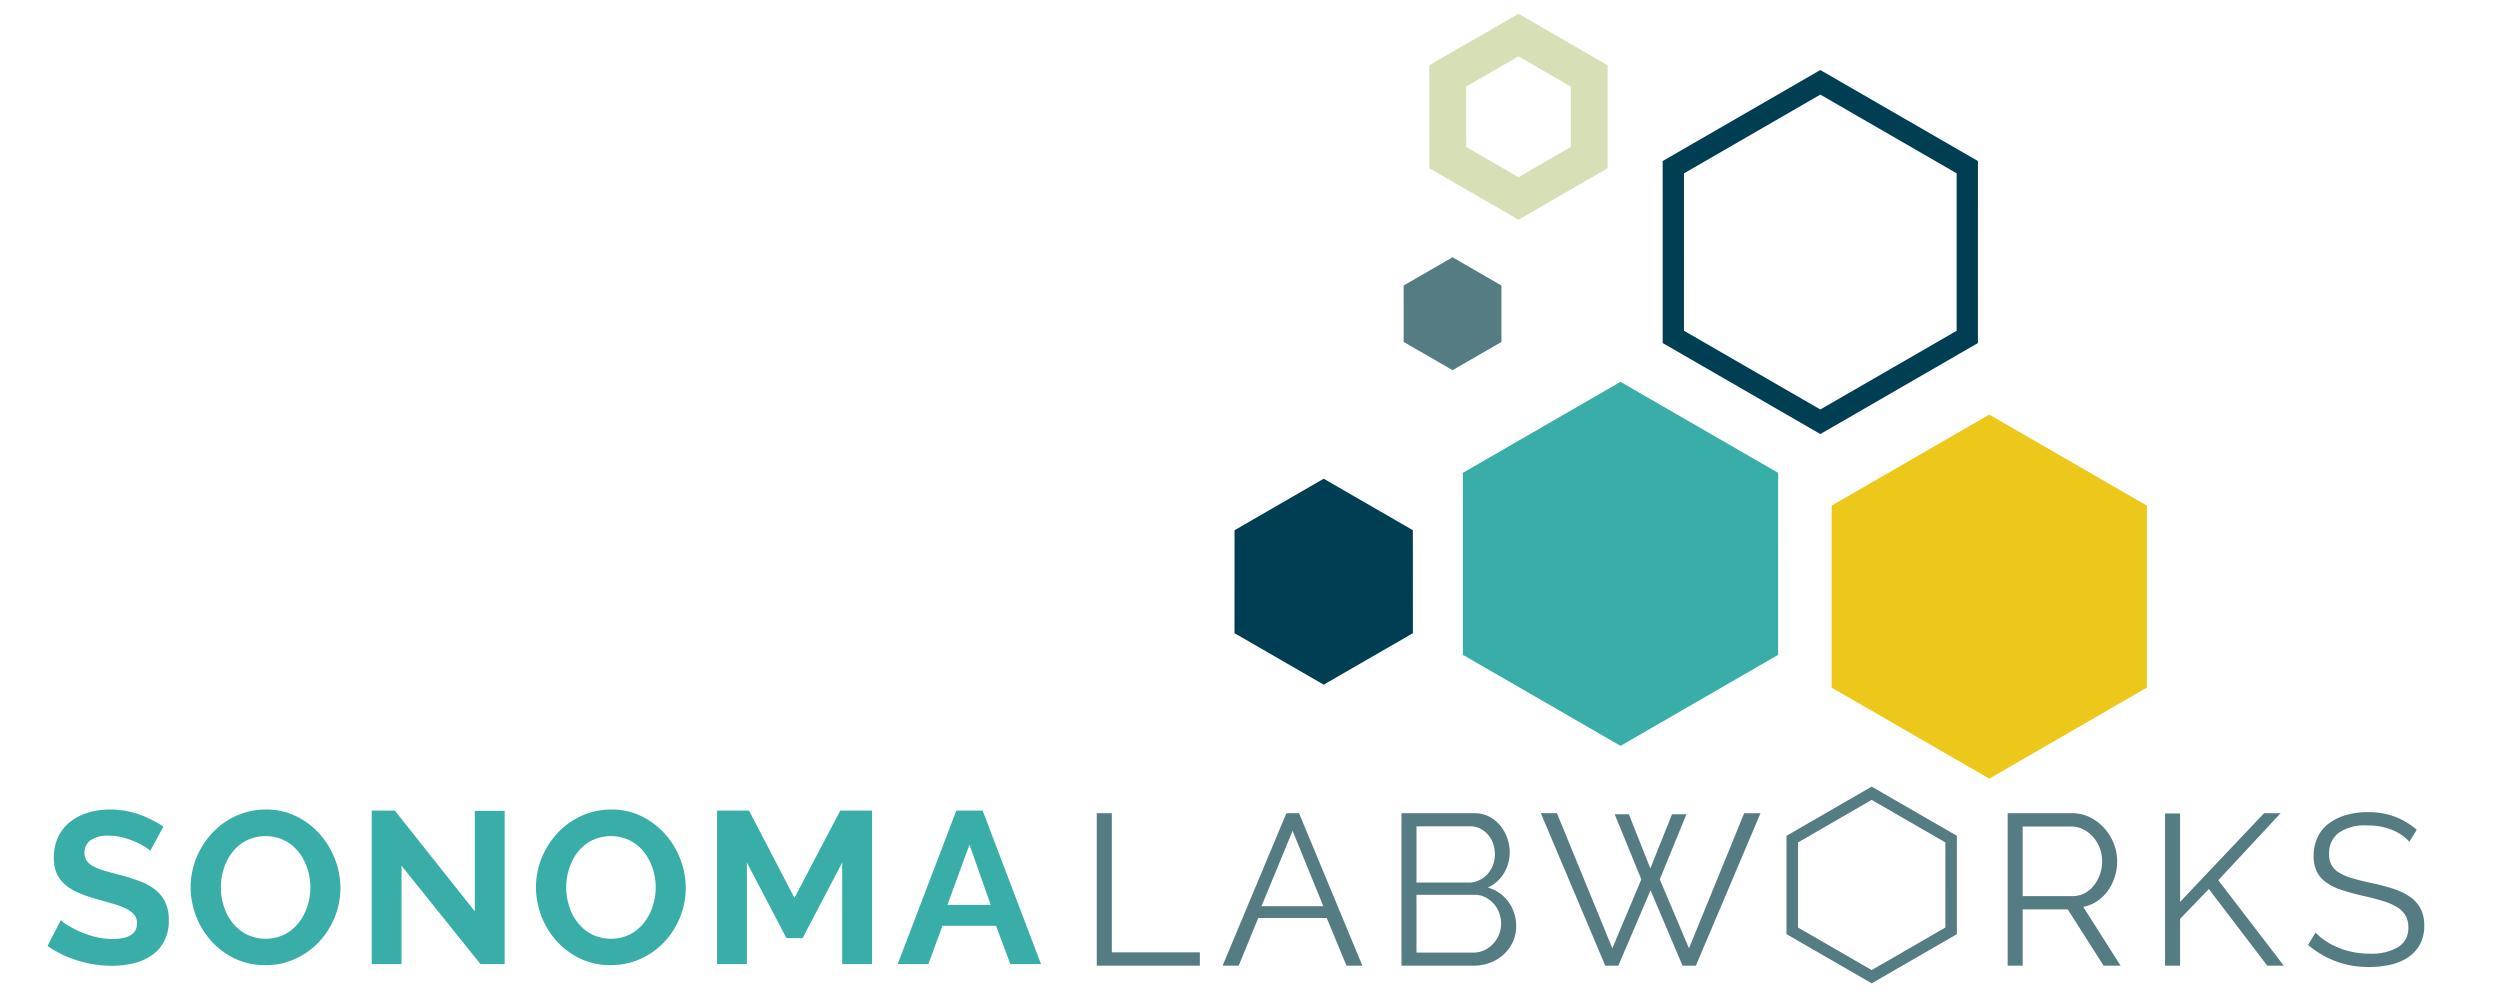
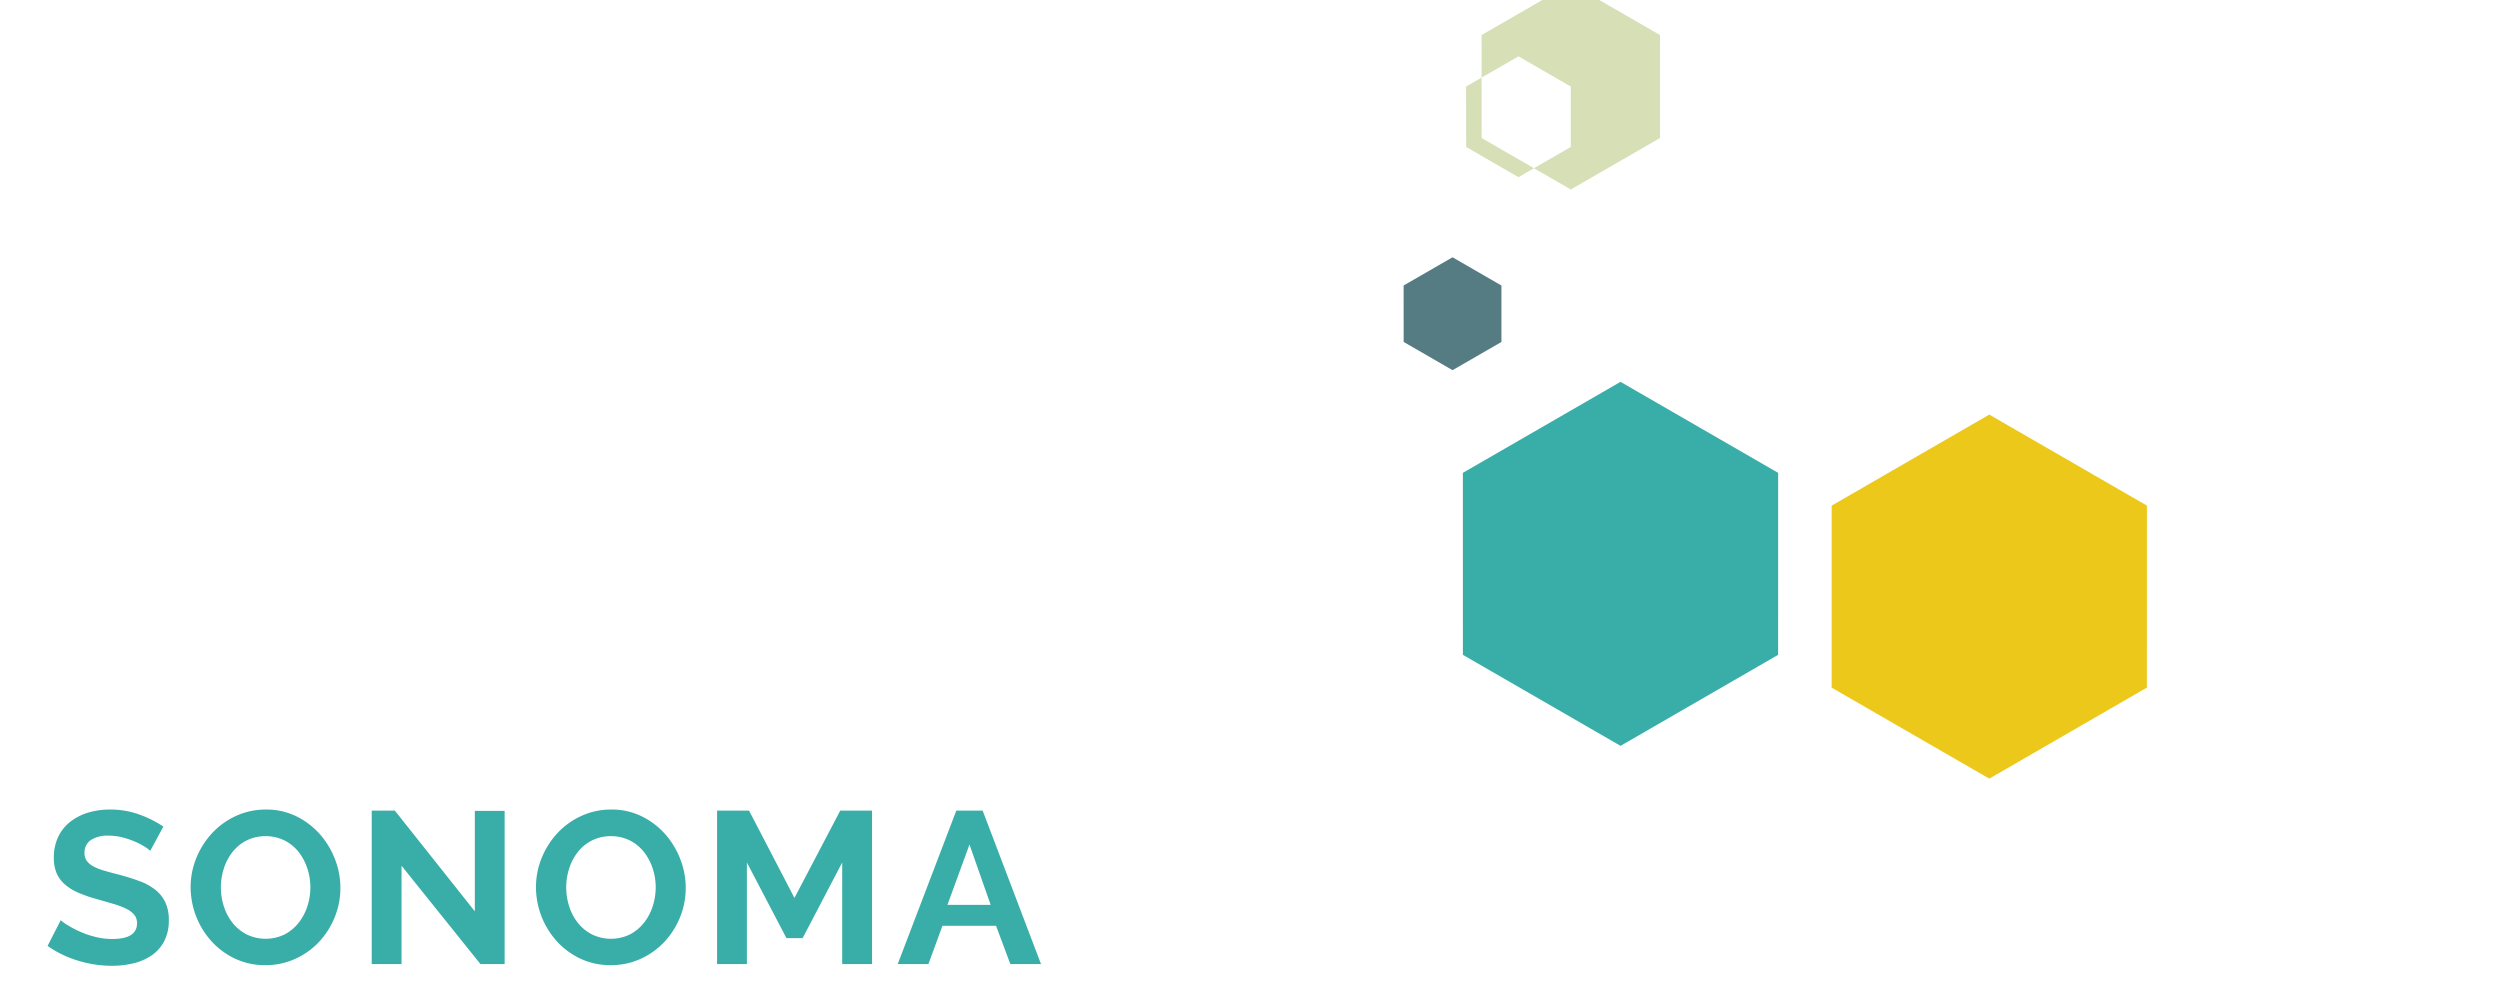
<svg xmlns="http://www.w3.org/2000/svg" width="313.2" height="126" viewBox="0 0 313.2 126">
  <defs>
    <clipPath id="a">
      <path d="M0 0h313.2v126H0z" class="a" />
    </clipPath>
    <style>.a{fill:none}.b{clip-path:url(#a)}.c{fill:#567c83}.d{fill:#39aea8}.e{fill:#003e54}.f{fill:#ecc81a}.g{fill:#d6dfb6}</style>
  </defs>
  <g class="b">
-     <path d="M137.403 120.98v-19.1h1.884v17.432h11.03v1.668ZM161.157 101.88h1.587l7.937 19.1h-1.992l-2.474-5.97h-8.582l-2.448 5.97h-2.018Zm4.627 11.648-3.846-9.442-3.9 9.442ZM189.942 116.058a4.525 4.525 0 0 1-.43 1.977 4.99 4.99 0 0 1-1.157 1.56 5.211 5.211 0 0 1-1.695 1.023 5.848 5.848 0 0 1-2.071.363h-9.012v-19.1h9.2a3.774 3.774 0 0 1 1.802.43 4.498 4.498 0 0 1 1.372 1.116 5.147 5.147 0 0 1 .875 1.56 5.258 5.258 0 0 1 .309 1.763 5.008 5.008 0 0 1-.726 2.65 4.5 4.5 0 0 1-2.018 1.789 4.771 4.771 0 0 1 2.596 1.803 5.088 5.088 0 0 1 .955 3.066ZM177.46 103.52v7.048h6.564a2.923 2.923 0 0 0 1.305-.296 3.316 3.316 0 0 0 1.035-.78 3.602 3.602 0 0 0 .673-1.116 3.694 3.694 0 0 0 .243-1.33 4.103 4.103 0 0 0-.229-1.373 3.367 3.367 0 0 0-.646-1.117 3.233 3.233 0 0 0-.982-.753 2.726 2.726 0 0 0-1.237-.282Zm10.6 12.213a3.918 3.918 0 0 0-.242-1.358 3.543 3.543 0 0 0-1.736-1.964 2.829 2.829 0 0 0-1.304-.31h-7.318v7.238h7.129a3.165 3.165 0 0 0 1.358-.296 3.623 3.623 0 0 0 1.104-.794 3.705 3.705 0 0 0 .74-1.157 3.57 3.57 0 0 0 .269-1.359ZM202.29 102.015h1.774l2.69 6.779 2.717-6.78h1.803l-3.336 8.152 3.658 8.636 6.914-16.921h2.044l-8.096 19.1h-1.668l-4.009-9.443-4.035 9.443h-1.64l-8.07-19.1h2.017l6.94 16.92 3.632-8.635ZM251.519 120.98v-19.1h8.07a4.965 4.965 0 0 1 2.273.524 5.987 5.987 0 0 1 1.788 1.372 6.302 6.302 0 0 1 1.171 1.923 6.005 6.005 0 0 1 .417 2.18 6.468 6.468 0 0 1-.31 2.004 6.185 6.185 0 0 1-.861 1.722 5.21 5.21 0 0 1-1.331 1.291 4.707 4.707 0 0 1-1.75.713l4.681 7.371h-2.125l-4.492-7.048h-5.65v7.048Zm1.882-8.716h6.242a3.195 3.195 0 0 0 1.52-.363 3.62 3.62 0 0 0 1.17-.982 4.785 4.785 0 0 0 .753-1.399 5.013 5.013 0 0 0 .269-1.64 4.523 4.523 0 0 0-.309-1.656 4.59 4.59 0 0 0-.834-1.385 3.974 3.974 0 0 0-1.237-.941 3.35 3.35 0 0 0-1.493-.35h-6.08ZM271.237 120.98v-19.073h1.883v11.084l10.519-11.11h2.071l-7.802 8.393 8.205 10.707h-2.071l-7.317-9.604-3.605 3.74v5.863ZM301.85 105.458a5.825 5.825 0 0 0-2.152-1.48 7.872 7.872 0 0 0-3.066-.564 5.758 5.758 0 0 0-3.686.955 3.188 3.188 0 0 0-1.157 2.596 2.864 2.864 0 0 0 .31 1.412 2.69 2.69 0 0 0 .955.955 6.67 6.67 0 0 0 1.655.7q1.009.297 2.38.591a26.07 26.07 0 0 1 2.757.727 7.937 7.937 0 0 1 2.085 1.008 4.183 4.183 0 0 1 1.319 1.466 4.557 4.557 0 0 1 .458 2.153 4.834 4.834 0 0 1-.512 2.287 4.566 4.566 0 0 1-1.426 1.614 6.346 6.346 0 0 1-2.178.954 11.668 11.668 0 0 1-2.772.31 11.383 11.383 0 0 1-7.666-2.77l.941-1.534a7.444 7.444 0 0 0 1.224 1.023 8.88 8.88 0 0 0 1.587.846 10.096 10.096 0 0 0 1.87.566 10.591 10.591 0 0 0 2.098.201 6.57 6.57 0 0 0 3.565-.82 2.756 2.756 0 0 0 1.277-2.488 2.855 2.855 0 0 0-.363-1.493 3.147 3.147 0 0 0-1.09-1.05 7.694 7.694 0 0 0-1.802-.766q-1.076-.323-2.502-.645-1.507-.35-2.636-.727a7.055 7.055 0 0 1-1.91-.941 3.678 3.678 0 0 1-1.17-1.359 4.403 4.403 0 0 1-.39-1.95 5.366 5.366 0 0 1 .497-2.354 4.621 4.621 0 0 1 1.413-1.722 6.685 6.685 0 0 1 2.151-1.049 9.72 9.72 0 0 1 2.744-.363 9.366 9.366 0 0 1 3.403.578 9.122 9.122 0 0 1 2.704 1.628Z" class="c" />
-   </g>
+     </g>
  <path d="m183.271 82.039-.003-22.801 19.749-11.401 19.749 11.403-.005 22.799-19.741 11.402-19.749-11.402z" class="d" />
-   <path d="m228.05 51.3-17.084-9.863.003-19.72 17.08-9.866 17.081 9.863V41.44Zm19.747-31.124L228.048 8.774 208.3 20.175l.003 22.801 19.748 11.402 19.742-11.402Z" class="e" />
-   <path d="m234.485 121.53-9.232-5.33.001-10.659 9.231-5.331 9.232 5.329-.002 10.66Zm10.672-16.82-10.673-6.162-10.672 6.16.001 12.322 10.673 6.163 10.671-6.161Z" class="c" />
  <path d="m229.467 86.145.003-22.801 19.745-11.404 19.75 11.403-.007 22.8-19.741 11.405-19.75-11.403z" class="f" />
-   <path d="m154.659 79.324.005-12.897 11.167-6.453 11.17 6.45.006 12.903-11.177 6.446-11.171-6.449z" class="e" />
  <path d="m175.849 42.838-.003-7.072 6.126-3.534 6.126 3.537.002 7.072-6.126 3.533-6.125-3.536z" class="c" />
-   <path d="m190.232 22.196-6.552-3.783-.006-7.574 6.562-3.78 6.553 3.782-.001 7.57Zm11.172-14.022-11.168-6.448-11.176 6.45.004 12.9 11.169 6.448 11.172-6.448Z" class="g" />
+   <path d="m190.232 22.196-6.552-3.783-.006-7.574 6.562-3.78 6.553 3.782-.001 7.57m11.172-14.022-11.168-6.448-11.176 6.45.004 12.9 11.169 6.448 11.172-6.448Z" class="g" />
  <g class="b">
    <path d="M18.82 106.59a4.617 4.617 0 0 0-.69-.514 8.455 8.455 0 0 0-1.219-.636 10.583 10.583 0 0 0-1.557-.528 6.792 6.792 0 0 0-1.706-.217 3.825 3.825 0 0 0-2.301.569 1.882 1.882 0 0 0-.758 1.597 1.642 1.642 0 0 0 .284.989 2.45 2.45 0 0 0 .826.69 6.935 6.935 0 0 0 1.367.54q.826.245 1.909.515 1.408.38 2.559.813a6.932 6.932 0 0 1 1.949 1.083 4.473 4.473 0 0 1 1.232 1.556 5.164 5.164 0 0 1 .433 2.234 5.558 5.558 0 0 1-.582 2.64 4.889 4.889 0 0 1-1.57 1.773 6.821 6.821 0 0 1-2.274.989 11.447 11.447 0 0 1-2.694.311 14.455 14.455 0 0 1-4.278-.65 13.164 13.164 0 0 1-3.79-1.84l1.65-3.223a5.232 5.232 0 0 0 .88.637 13.38 13.38 0 0 0 1.503.785 11.697 11.697 0 0 0 1.922.663 8.678 8.678 0 0 0 2.166.27q3.086 0 3.086-1.976a1.622 1.622 0 0 0-.351-1.055 2.975 2.975 0 0 0-1.002-.758 9.597 9.597 0 0 0-1.57-.596q-.921-.271-2.058-.596a17.517 17.517 0 0 1-2.396-.826 6.298 6.298 0 0 1-1.692-1.056 3.953 3.953 0 0 1-1.016-1.408 4.864 4.864 0 0 1-.338-1.908 5.975 5.975 0 0 1 .542-2.6 5.248 5.248 0 0 1 1.502-1.894 6.796 6.796 0 0 1 2.234-1.152 9.26 9.26 0 0 1 2.734-.392 10.621 10.621 0 0 1 3.737.636 13.922 13.922 0 0 1 2.978 1.502ZM33.25 120.913a8.73 8.73 0 0 1-3.831-.826 9.402 9.402 0 0 1-2.951-2.194 10.17 10.17 0 0 1-2.586-6.727 9.663 9.663 0 0 1 .718-3.683 10.168 10.168 0 0 1 1.976-3.113 9.442 9.442 0 0 1 2.992-2.152 8.883 8.883 0 0 1 3.763-.799 8.434 8.434 0 0 1 3.804.854 9.497 9.497 0 0 1 2.938 2.233 10.284 10.284 0 0 1 1.895 3.14 9.88 9.88 0 0 1 .677 3.574 9.72 9.72 0 0 1-.704 3.669 9.985 9.985 0 0 1-1.95 3.087 9.391 9.391 0 0 1-2.978 2.138 8.884 8.884 0 0 1-3.763.8Zm-5.577-9.747a7.722 7.722 0 0 0 .379 2.41 6.422 6.422 0 0 0 1.097 2.057 5.45 5.45 0 0 0 1.76 1.435 5.455 5.455 0 0 0 4.765-.013 5.458 5.458 0 0 0 1.76-1.476 6.574 6.574 0 0 0 1.083-2.071 7.69 7.69 0 0 0 .365-2.342 7.486 7.486 0 0 0-.393-2.41 6.652 6.652 0 0 0-1.11-2.058 5.311 5.311 0 0 0-1.76-1.42 5.479 5.479 0 0 0-4.751.026 5.344 5.344 0 0 0-1.76 1.462 6.56 6.56 0 0 0-1.07 2.058 7.695 7.695 0 0 0-.366 2.342ZM50.306 108.459v12.318H46.57v-19.222h2.897l10.018 12.616v-12.589h3.736v19.195h-3.032ZM76.514 120.913a8.73 8.73 0 0 1-3.831-.826 9.402 9.402 0 0 1-2.952-2.194 10.17 10.17 0 0 1-2.585-6.727 9.663 9.663 0 0 1 .717-3.683 10.168 10.168 0 0 1 1.977-3.113 9.442 9.442 0 0 1 2.992-2.152 8.883 8.883 0 0 1 3.763-.8 8.434 8.434 0 0 1 3.804.854 9.497 9.497 0 0 1 2.938 2.234 10.284 10.284 0 0 1 1.895 3.14 9.88 9.88 0 0 1 .676 3.574 9.72 9.72 0 0 1-.703 3.669 9.985 9.985 0 0 1-1.95 3.086 9.391 9.391 0 0 1-2.978 2.14 8.884 8.884 0 0 1-3.763.798Zm-5.577-9.747a7.722 7.722 0 0 0 .379 2.41 6.422 6.422 0 0 0 1.096 2.057 5.45 5.45 0 0 0 1.76 1.435 5.455 5.455 0 0 0 4.765-.013 5.458 5.458 0 0 0 1.76-1.476 6.574 6.574 0 0 0 1.083-2.071 7.69 7.69 0 0 0 .366-2.342 7.486 7.486 0 0 0-.393-2.41 6.652 6.652 0 0 0-1.11-2.058 5.311 5.311 0 0 0-1.76-1.42 5.479 5.479 0 0 0-4.752.026 5.344 5.344 0 0 0-1.76 1.462 6.56 6.56 0 0 0-1.069 2.058 7.695 7.695 0 0 0-.366 2.342ZM105.51 120.777v-12.724l-4.955 9.475h-2.03l-4.955-9.475v12.724h-3.736v-19.222h4.007l5.686 10.937 5.74-10.937h3.98v19.222ZM119.805 101.555h3.303l7.31 19.222h-3.844l-1.787-4.792h-6.715l-1.76 4.792h-3.844Zm4.305 11.804-2.653-7.553-2.762 7.553Z" class="d" />
  </g>
</svg>